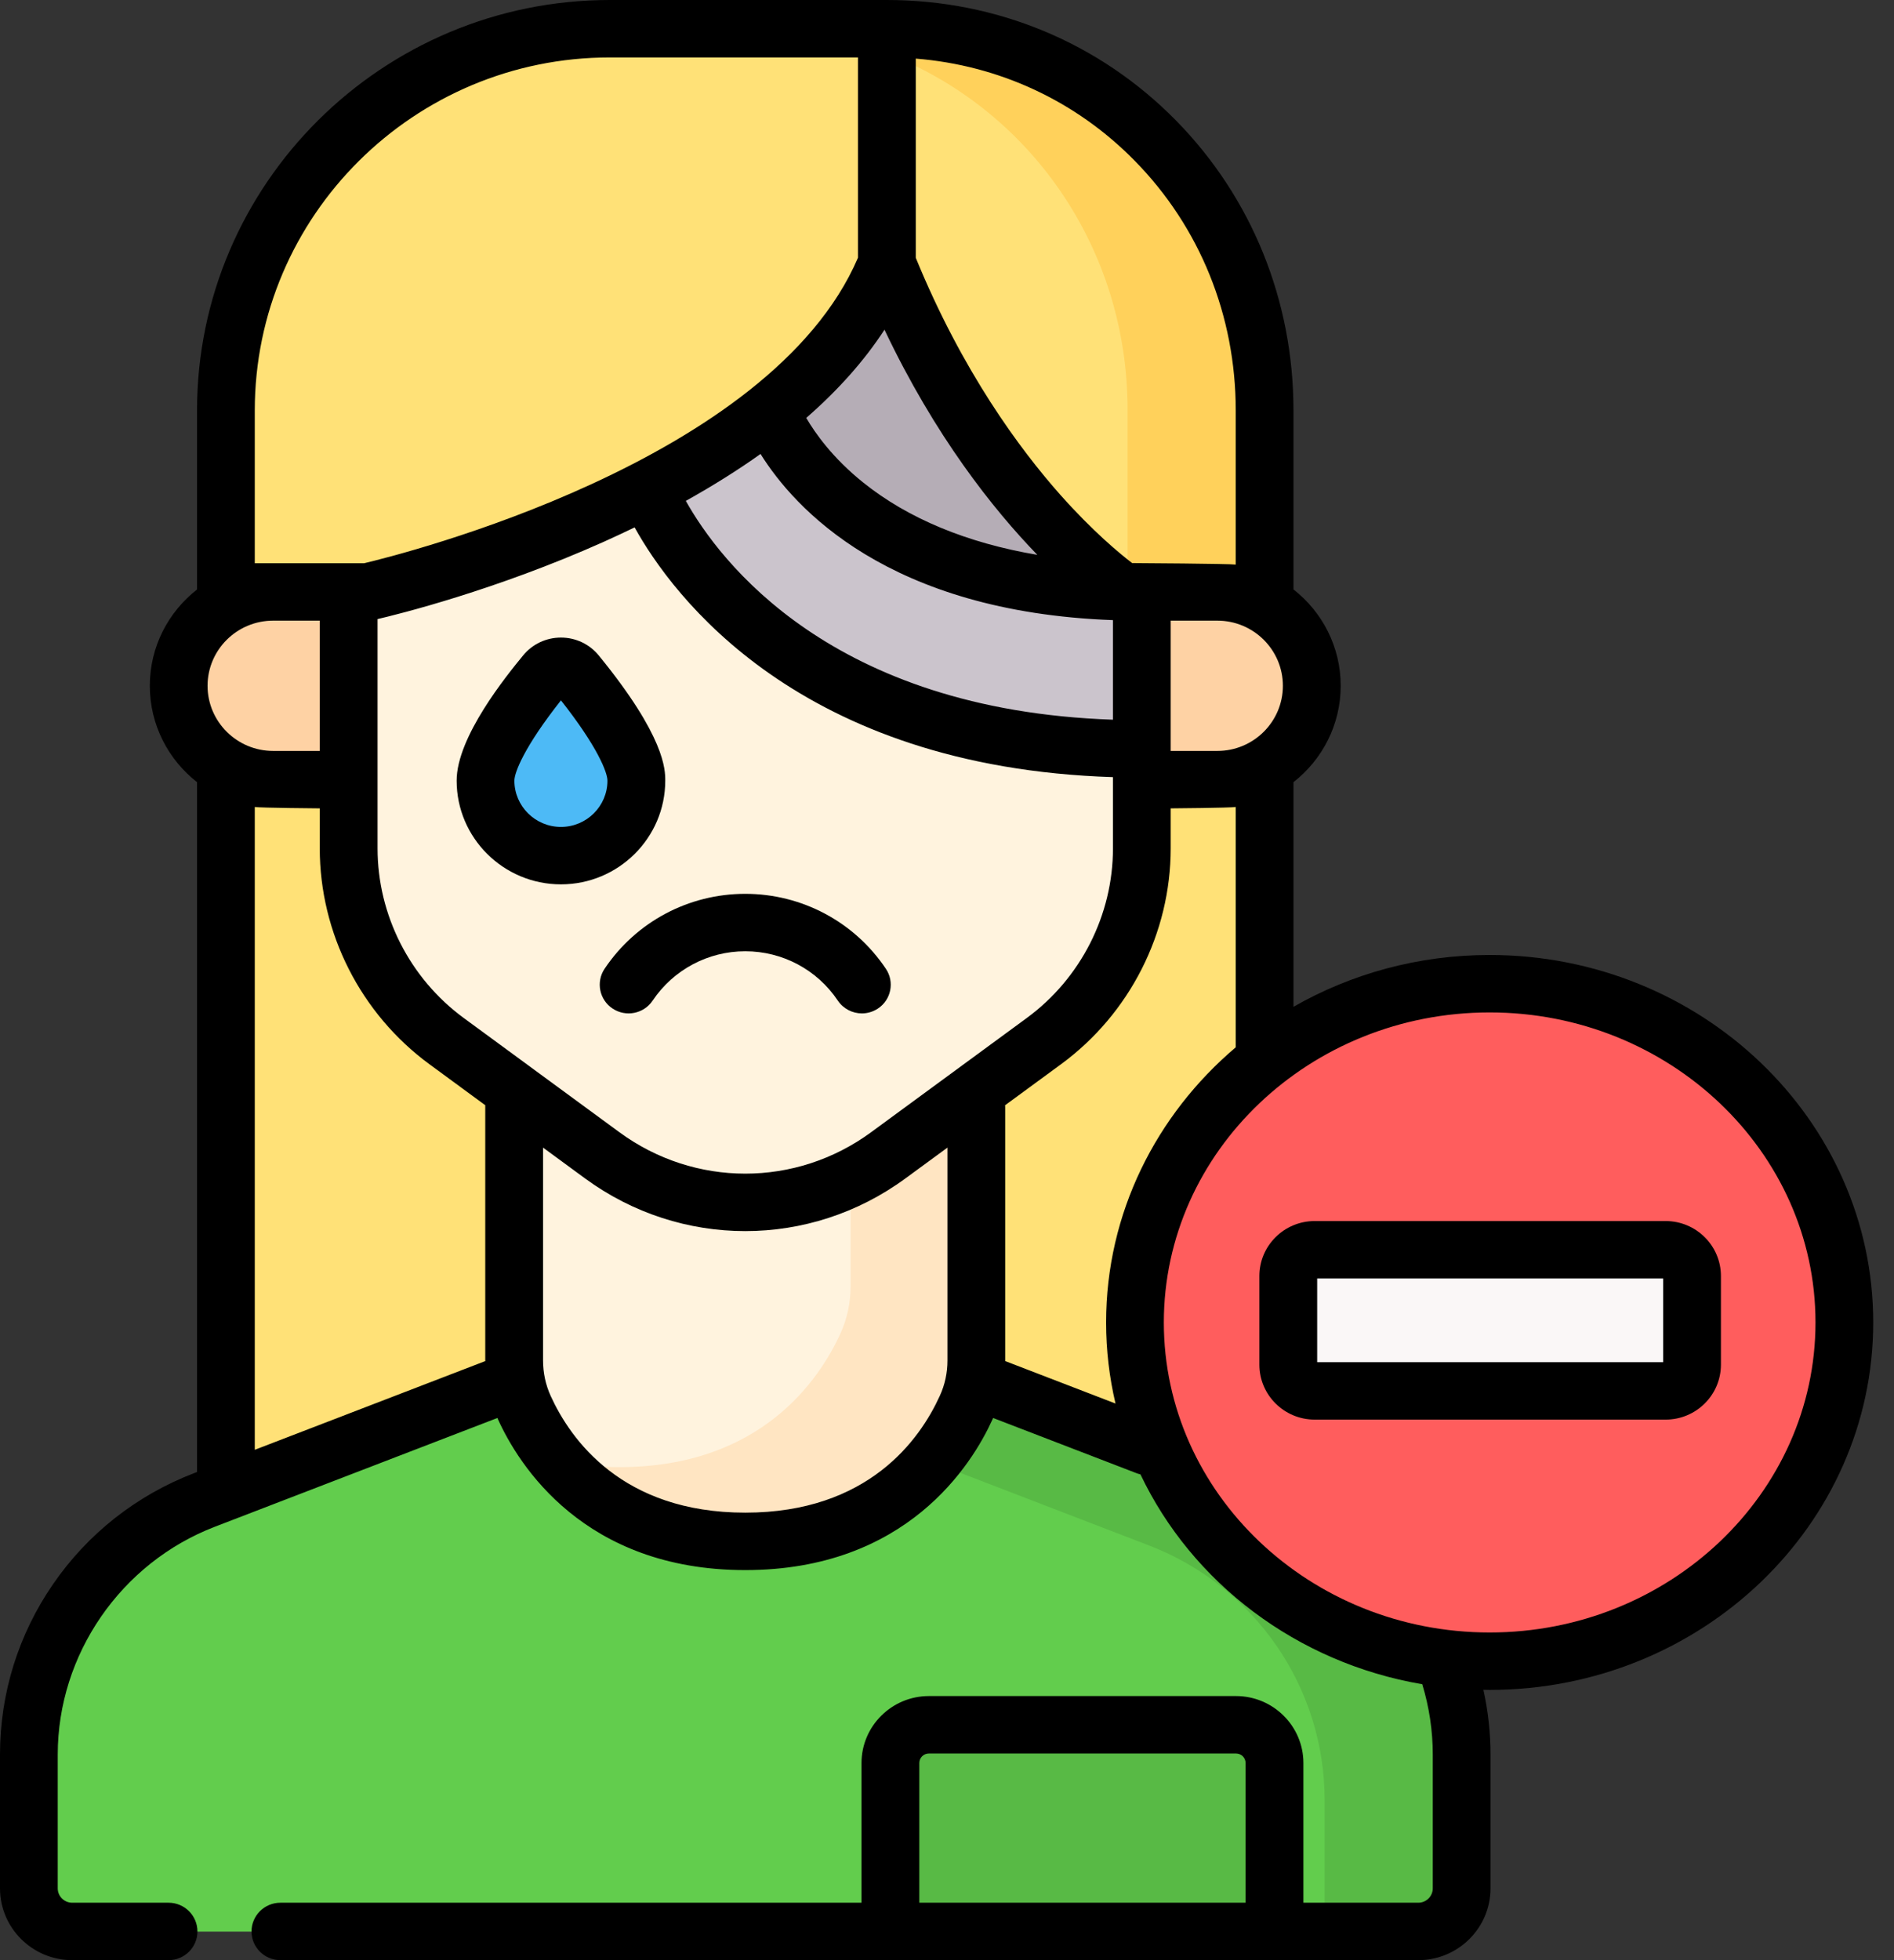
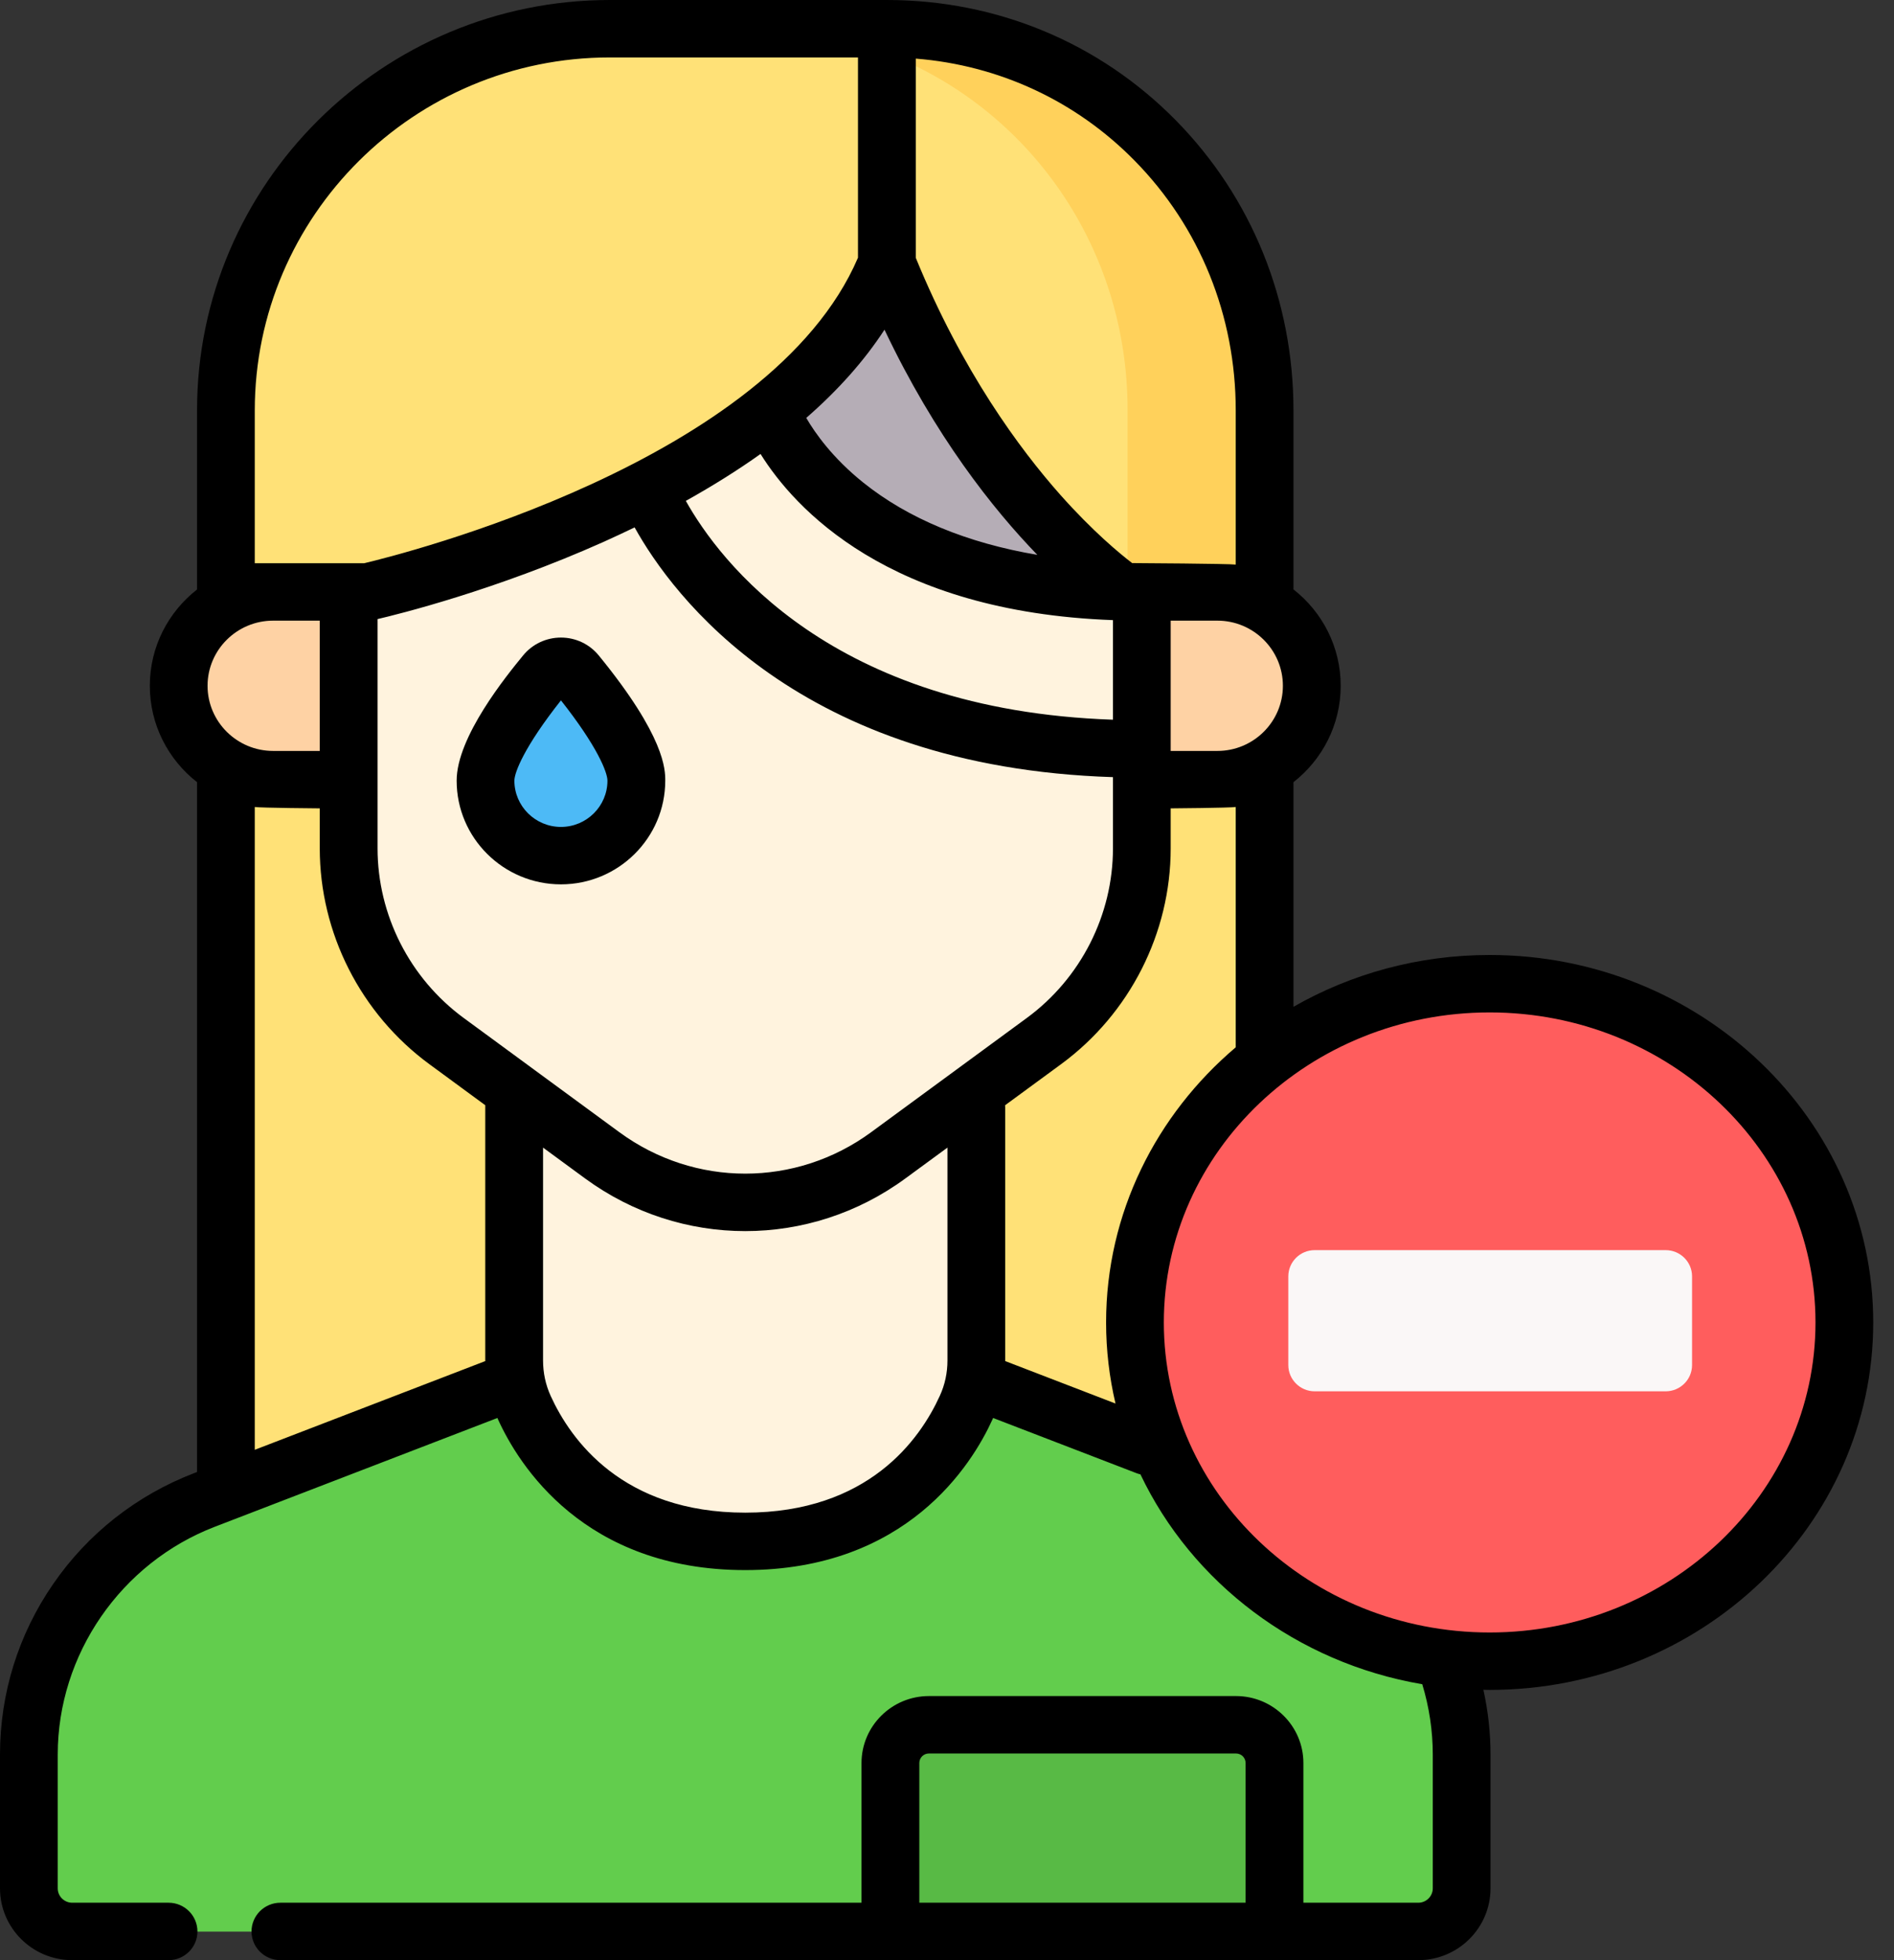
<svg xmlns="http://www.w3.org/2000/svg" width="29" height="30" viewBox="0 0 29 30" fill="none">
  <rect x="0" y="0" width="29" height="30" fill="#333333" stroke="none" />
  <path d="M17.265 10.508H19.363V24.642H17.265V10.508Z" fill="#FFD15B" />
-   <path d="M3.459 10.508H19.363V24.642H3.459V10.508Z" fill="#FFE177" />
+   <path d="M3.459 10.508H19.363V24.642H3.459Z" fill="#FFE177" />
  <path d="M21.716 29.563H1.106C0.739 29.563 0.442 29.267 0.442 28.903V26.856C0.442 25.13 1.51 23.582 3.129 22.959L11.411 19.773L19.692 22.959C21.312 23.582 22.38 25.13 22.38 26.856V28.903C22.38 29.267 22.083 29.563 21.716 29.563Z" fill="#62CD4D" />
-   <path d="M19.692 22.959L11.411 19.773L9.459 20.524L17.595 23.654C19.215 24.277 20.282 25.825 20.282 27.551V29.563H21.716C22.083 29.563 22.38 29.268 22.38 28.904V26.856C22.38 25.13 21.312 23.582 19.692 22.959Z" fill="#58BA45" />
  <path d="M14.949 20.817C14.949 21.066 14.897 21.312 14.793 21.539C14.472 22.244 13.577 23.585 11.411 23.585C9.245 23.585 8.349 22.244 8.028 21.539C7.925 21.312 7.873 21.066 7.873 20.817V14.789H14.949V20.817H14.949Z" fill="#FFF3DE" />
-   <path d="M13.024 14.789V19.685C13.024 19.935 12.972 20.181 12.869 20.408C12.547 21.113 11.652 22.454 9.486 22.454C9.142 22.454 8.83 22.42 8.548 22.36C9.066 22.974 9.949 23.585 11.411 23.585C13.577 23.585 14.472 22.244 14.793 21.539C14.897 21.312 14.949 21.066 14.949 20.817V14.789H13.024Z" fill="#FFE5C2" />
  <path d="M19.514 29.562H13.634V26.984C13.634 26.661 13.898 26.398 14.223 26.398H18.925C19.25 26.398 19.514 26.661 19.514 26.984V29.562Z" fill="#58BA45" />
  <path d="M4.182 9.055C3.383 9.055 2.736 9.698 2.736 10.491C2.736 11.285 3.383 11.928 4.182 11.928H7.796V9.055H4.182Z" fill="#FED2A4" />
  <path d="M18.64 9.055C19.438 9.055 20.086 9.698 20.086 10.491C20.086 11.285 19.438 11.928 18.64 11.928H15.025V9.055H18.64Z" fill="#FED2A4" />
  <path d="M11.411 2.633C8.057 2.633 5.339 5.334 5.339 8.667V12.994C5.339 14.158 5.895 15.252 6.837 15.943L9.22 17.691C10.523 18.646 12.299 18.646 13.602 17.691L15.985 15.943C16.927 15.252 17.483 14.158 17.483 12.994V8.667C17.483 5.334 14.765 2.633 11.411 2.633Z" fill="#FFF3DE" />
-   <path d="M17.483 8.667V11.472C11.411 11.472 9.919 7.489 9.919 7.489C9.919 7.489 10.922 2.633 11.411 2.633C14.765 2.633 17.483 5.334 17.483 8.667Z" fill="#CBC4CC" />
  <path d="M10.864 5.29C10.864 5.29 12.357 9.273 18.429 9.273C18.429 9.273 15.198 4.388 14.705 3.516L10.864 5.29Z" fill="#B5ADB6" />
  <path d="M5.628 9.05C5.628 9.05 12.134 7.613 13.58 4.021V0.43H9.338C6.091 0.43 3.459 3.045 3.459 6.272V9.05H5.628Z" fill="#FFE177" />
  <path d="M5.628 9.05C5.628 9.05 12.134 7.613 13.58 4.021V0.43H9.338C6.091 0.43 3.459 3.045 3.459 6.272V9.05H5.628Z" fill="#FFE177" />
  <path d="M17.194 9.05C17.194 9.05 15.025 7.613 13.58 4.021V0.43C16.827 0.43 19.363 3.045 19.363 6.272V9.05H17.194Z" fill="#FFE177" />
  <path d="M13.58 0.43V0.819C15.758 1.662 17.265 3.785 17.265 6.272V9.05H19.363V6.272C19.363 3.045 16.827 0.43 13.58 0.43Z" fill="#FFD15B" />
  <path d="M9.743 11.93C9.743 12.564 9.226 13.078 8.589 13.078C7.951 13.078 7.434 12.564 7.434 11.93C7.434 11.481 8.015 10.705 8.352 10.291C8.474 10.143 8.703 10.143 8.825 10.291C9.162 10.705 9.743 11.481 9.743 11.93Z" fill="#4DBAF6" />
  <path d="M22.809 25.423C25.808 25.423 28.24 23.102 28.24 20.239C28.24 17.376 25.808 15.055 22.809 15.055C19.809 15.055 17.378 17.376 17.378 20.239C17.378 23.102 19.809 25.423 22.809 25.423Z" fill="#FF5D5D" />
  <path d="M25.503 21.294H20.13C19.907 21.294 19.726 21.114 19.726 20.892V19.535C19.726 19.313 19.907 19.133 20.13 19.133H25.503C25.727 19.133 25.908 19.313 25.908 19.535V20.892C25.908 21.114 25.727 21.294 25.503 21.294Z" fill="#FAF7F7" />
-   <path d="M11.411 13.68C10.544 13.68 9.739 14.108 9.257 14.827C9.122 15.029 9.177 15.302 9.38 15.436C9.583 15.571 9.858 15.516 9.993 15.314C10.311 14.841 10.841 14.559 11.411 14.559C11.981 14.559 12.511 14.841 12.828 15.314C12.914 15.441 13.054 15.51 13.197 15.51C13.281 15.51 13.366 15.486 13.442 15.436C13.645 15.302 13.7 15.029 13.564 14.827C13.082 14.108 12.277 13.68 11.411 13.68Z" fill="black" />
  <path d="M10.186 11.948C10.186 11.782 10.186 11.277 9.168 10.032C9.026 9.858 8.815 9.758 8.589 9.758C8.363 9.758 8.151 9.858 8.009 10.032C7.757 10.34 6.992 11.277 6.992 11.948C6.992 12.823 7.708 13.535 8.589 13.535C9.469 13.535 10.186 12.823 10.186 11.948ZM8.589 12.656C8.196 12.656 7.876 12.338 7.876 11.948C7.876 11.822 8.029 11.427 8.589 10.719C9.148 11.427 9.301 11.822 9.301 11.948C9.301 12.338 8.982 12.656 8.589 12.656Z" fill="black" />
  <path d="M28.682 20.24C28.682 17.139 26.047 14.616 22.809 14.616C21.712 14.616 20.684 14.906 19.805 15.409V11.971C20.245 11.627 20.528 11.094 20.528 10.496C20.528 9.898 20.245 9.365 19.805 9.021V6.282C19.805 4.6 19.166 3.023 18.005 1.843C16.836 0.655 15.264 0 13.579 0H9.338C5.853 0 3.017 2.818 3.017 6.282V9.022C2.577 9.366 2.294 9.898 2.294 10.496C2.294 11.094 2.577 11.627 3.017 11.971V22.529L2.97 22.547C2.092 22.885 1.346 23.471 0.814 24.243C0.281 25.015 0 25.918 0 26.854V28.901C0 29.507 0.496 30 1.106 30H2.581C2.825 30 3.023 29.803 3.023 29.561C3.023 29.318 2.825 29.121 2.581 29.121H1.106C0.984 29.121 0.884 29.023 0.884 28.901V26.854C0.884 25.321 1.851 23.92 3.289 23.367L7.616 21.702C7.619 21.71 7.622 21.718 7.626 21.725C7.941 22.418 8.942 24.03 11.411 24.03C13.88 24.03 14.881 22.418 15.196 21.725C15.2 21.718 15.203 21.71 15.206 21.702L17.402 22.547C17.422 22.555 17.442 22.56 17.462 22.565C18.25 24.221 19.853 25.449 21.777 25.777C21.883 26.126 21.938 26.488 21.938 26.854V28.901C21.938 29.022 21.838 29.121 21.716 29.121H19.957V26.983C19.957 26.418 19.494 25.958 18.925 25.958H14.223C13.654 25.958 13.191 26.418 13.191 26.983V29.121H4.294C4.049 29.121 3.851 29.318 3.851 29.561C3.851 29.803 4.049 30 4.294 30H21.716C22.326 30 22.822 29.507 22.822 28.901V26.854C22.822 26.519 22.785 26.187 22.713 25.862C22.745 25.863 22.777 25.864 22.809 25.864C26.047 25.863 28.682 23.341 28.682 20.24ZM19.072 29.121H14.076V26.983C14.076 26.902 14.142 26.837 14.223 26.837H18.925C19.006 26.837 19.072 26.902 19.072 26.983V29.121ZM19.643 10.496C19.643 11.046 19.193 11.493 18.64 11.493H17.925V9.499H18.64C19.193 9.499 19.643 9.946 19.643 10.496ZM14.022 0.897C15.297 0.999 16.474 1.544 17.372 2.458C18.371 3.473 18.921 4.831 18.921 6.282V8.641C18.829 8.627 17.384 8.618 17.335 8.618C17.151 8.477 16.737 8.138 16.234 7.572C15.615 6.874 14.733 5.683 14.022 3.946V0.897H14.022ZM17.041 11.015C12.726 10.868 11.015 8.584 10.501 7.666C10.915 7.435 11.297 7.196 11.645 6.948C12.16 7.773 13.595 9.365 17.041 9.491V11.015ZM15.883 8.492C14.81 8.311 13.905 7.937 13.218 7.386C12.749 7.01 12.481 6.63 12.345 6.396C12.835 5.969 13.235 5.519 13.543 5.046C14.315 6.673 15.206 7.793 15.883 8.492ZM3.901 6.282C3.901 3.303 6.34 0.879 9.338 0.879H13.137V3.944C11.796 7.074 6.142 8.486 5.577 8.62H3.901V6.282ZM3.178 10.496C3.178 9.946 3.629 9.499 4.182 9.499H4.896V11.493H4.182C3.629 11.493 3.178 11.046 3.178 10.496ZM3.901 22.189V12.351C3.993 12.365 4.896 12.372 4.896 12.372V12.984C4.896 14.282 5.524 15.516 6.574 16.287L7.43 16.915V20.822C7.43 20.825 7.431 20.828 7.431 20.831L3.901 22.189ZM14.507 20.822C14.507 21.011 14.468 21.193 14.39 21.363C14.086 22.031 13.295 23.151 11.411 23.151C9.527 23.151 8.735 22.031 8.431 21.363C8.354 21.193 8.315 21.011 8.315 20.822V17.564L8.957 18.035C9.691 18.573 10.551 18.842 11.411 18.842C12.271 18.842 13.131 18.573 13.864 18.035L14.507 17.564V20.822H14.507ZM13.339 17.328C12.186 18.174 10.636 18.174 9.483 17.328L7.1 15.58C6.274 14.974 5.781 14.004 5.781 12.984V9.475C6.091 9.403 7.583 9.035 9.243 8.293C9.405 8.22 9.562 8.146 9.717 8.072C10.295 9.113 12.23 11.741 17.041 11.894V12.984C17.041 14.004 16.548 14.974 15.722 15.58L13.339 17.328ZM15.391 20.831C15.391 20.828 15.391 20.825 15.391 20.822V16.955C15.391 16.942 15.391 16.929 15.389 16.916L16.247 16.287C17.298 15.516 17.925 14.281 17.925 12.984V12.372C17.925 12.372 18.829 12.365 18.921 12.351V16.029C17.704 17.06 16.936 18.566 16.936 20.24C16.936 20.666 16.986 21.081 17.08 21.481L15.391 20.831ZM17.82 20.24C17.82 17.624 20.058 15.495 22.809 15.495C25.56 15.495 27.798 17.624 27.798 20.24C27.798 22.856 25.56 24.985 22.809 24.985C20.058 24.985 17.82 22.856 17.82 20.24Z" fill="black" />
-   <path d="M26.35 20.886V19.529C26.35 19.065 25.97 18.688 25.503 18.688H20.13C19.663 18.688 19.283 19.065 19.283 19.529V20.886C19.283 21.35 19.663 21.727 20.13 21.727H25.503C25.97 21.727 26.35 21.35 26.35 20.886ZM25.466 20.848H20.168V19.566H25.466V20.848Z" fill="black" />
</svg>